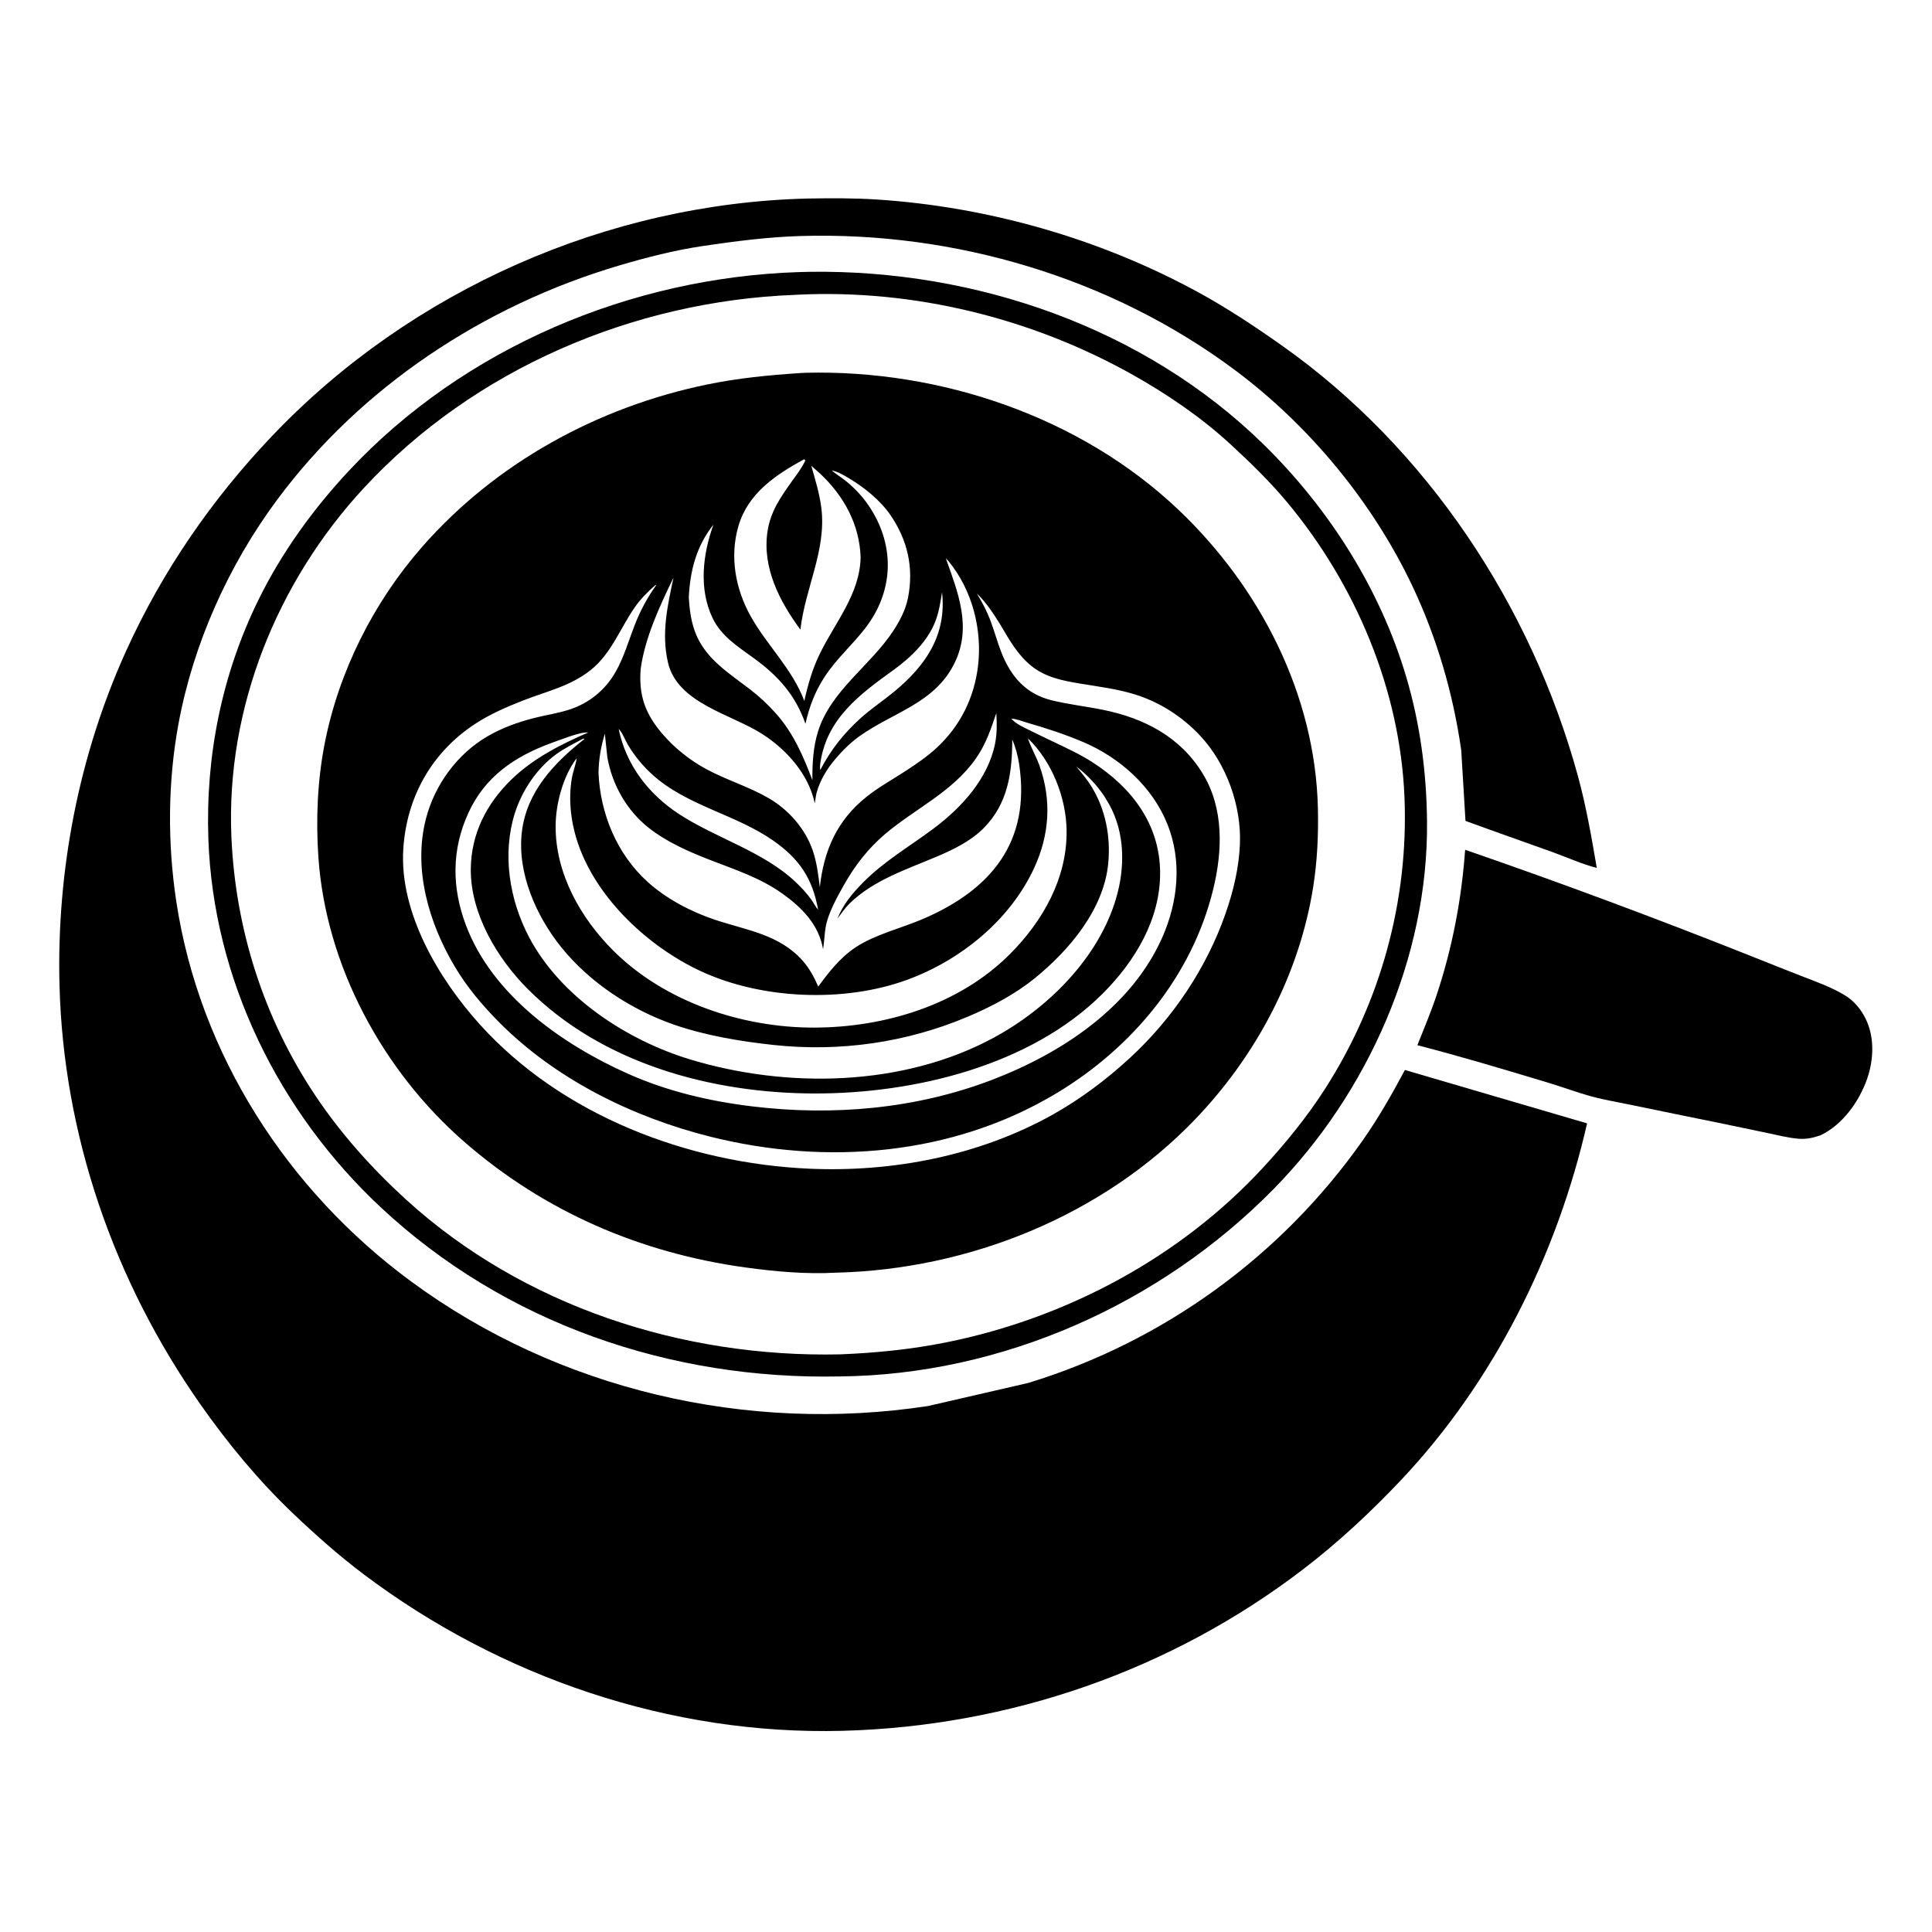
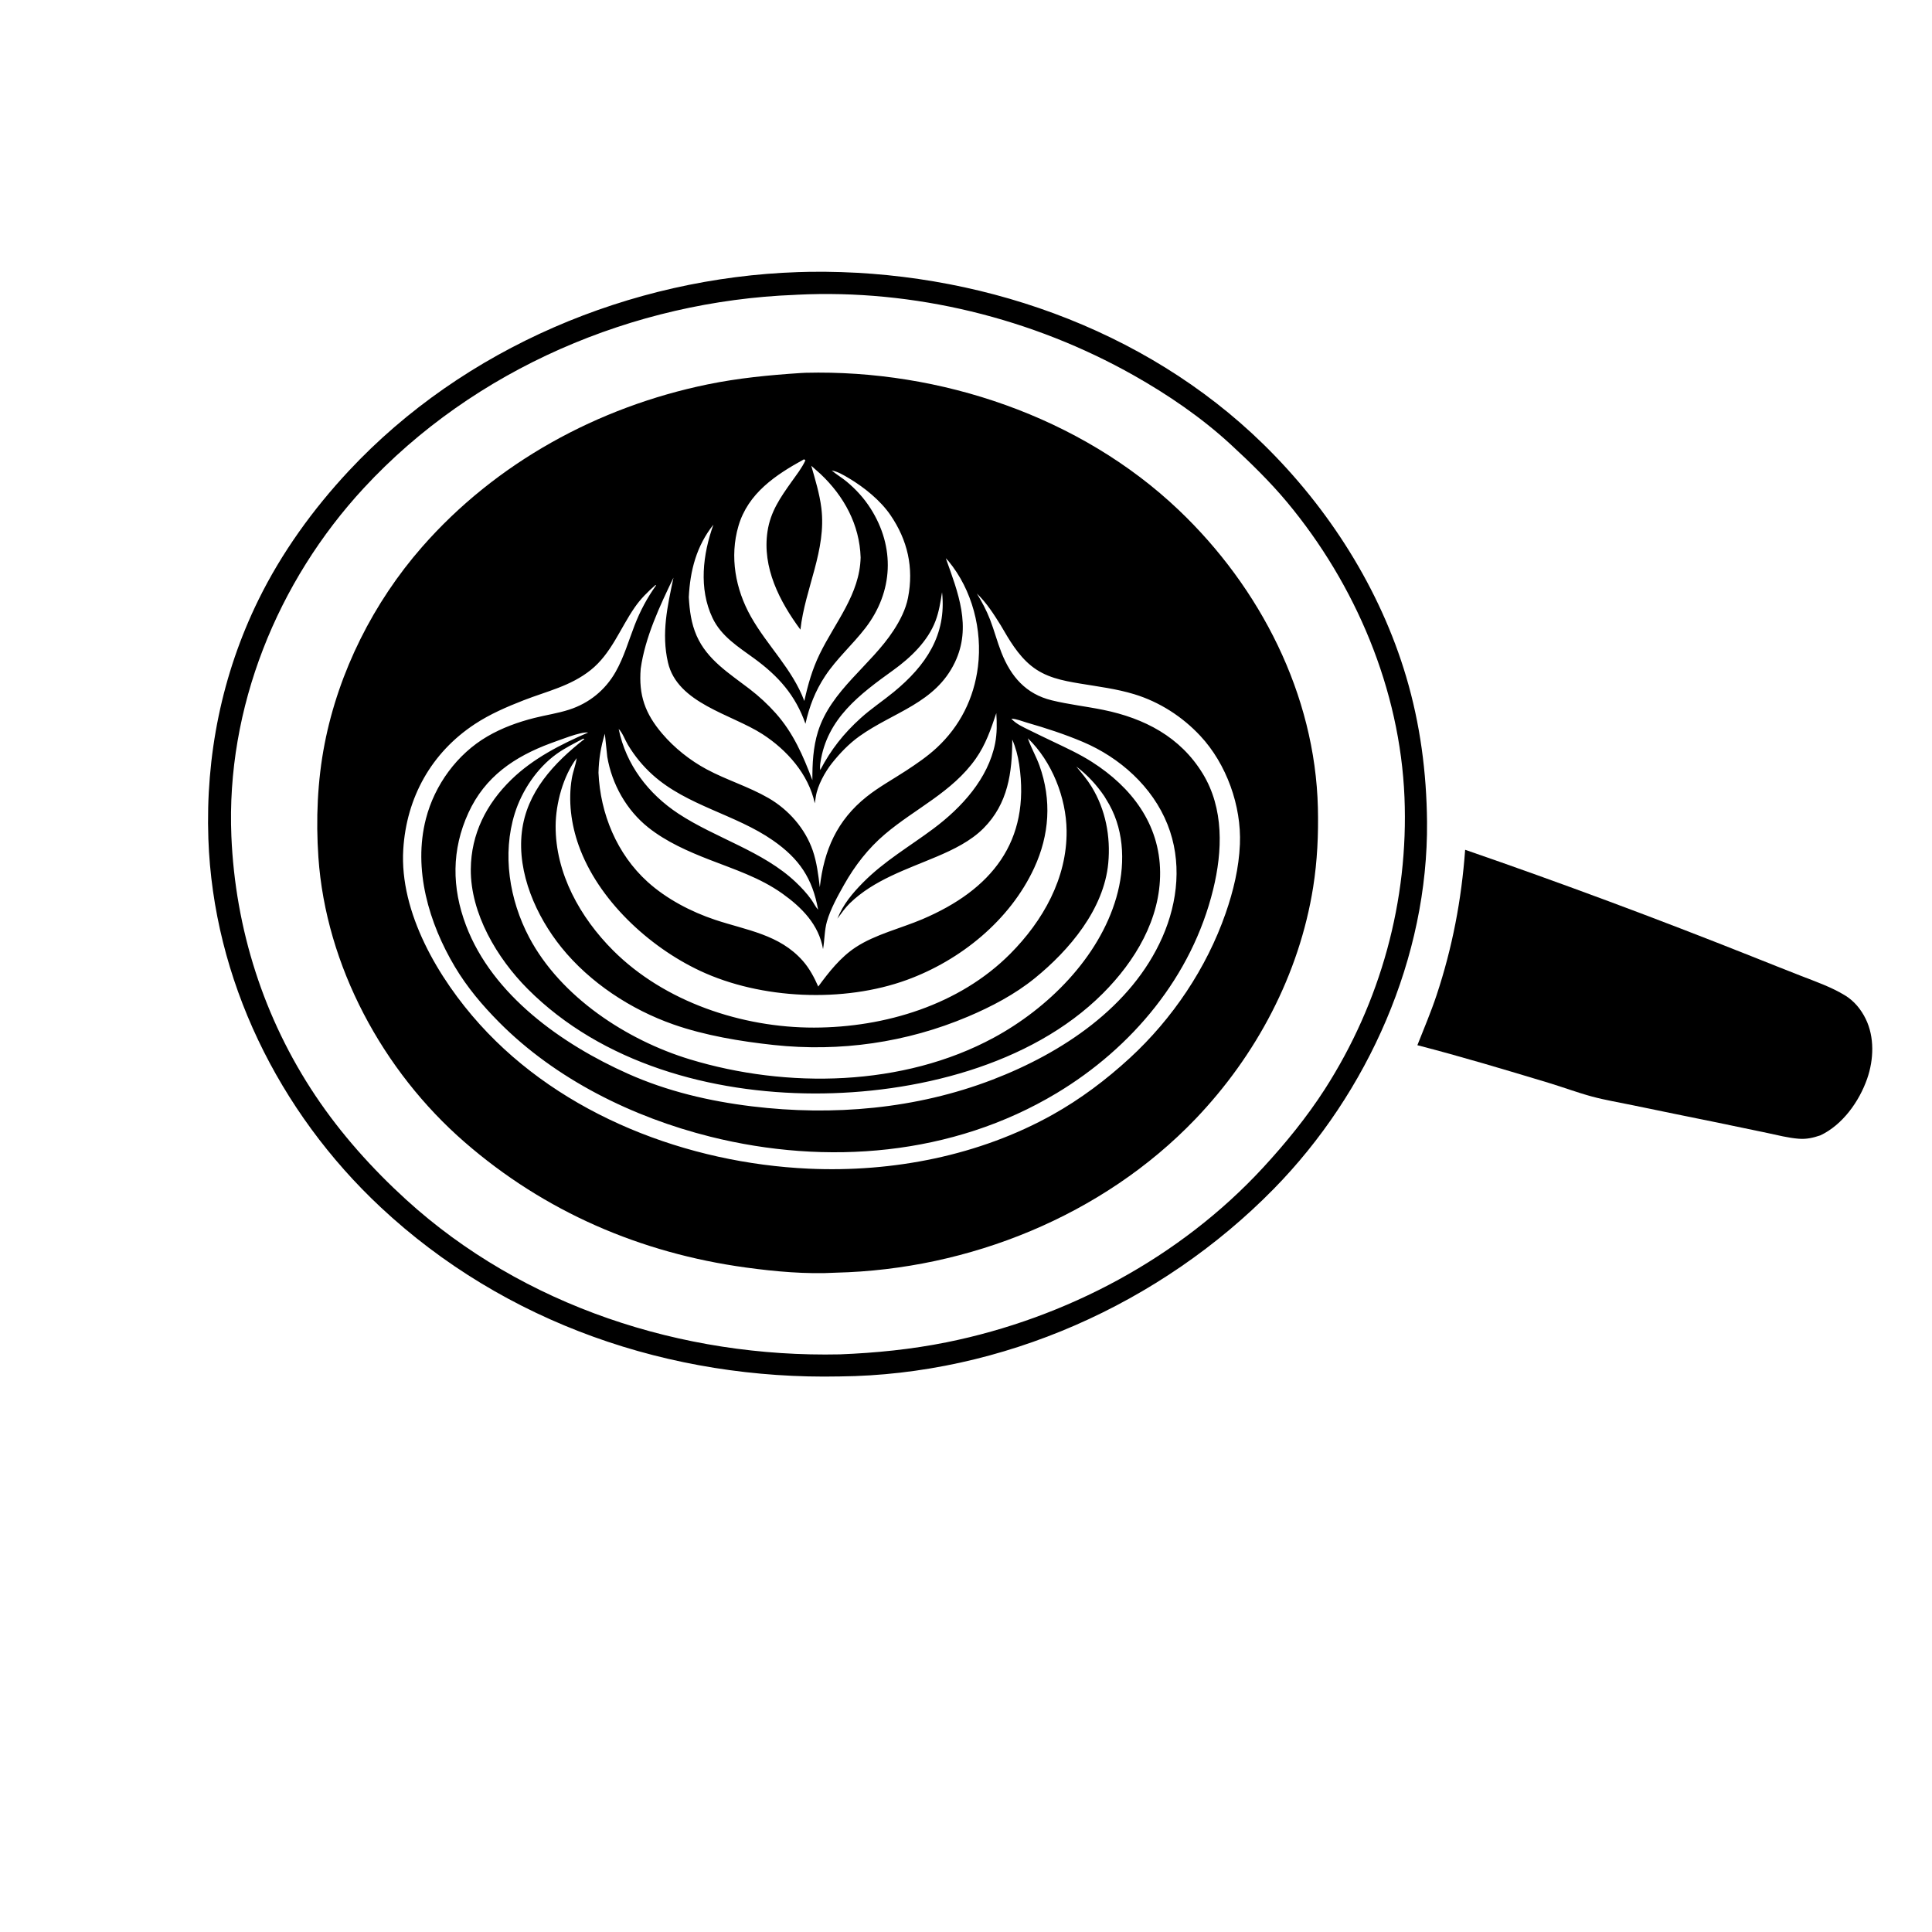
<svg xmlns="http://www.w3.org/2000/svg" version="1.1" style="display: block;" viewBox="0 0 2048 2048" width="1024" height="1024">
-   <path transform="translate(0,0)" fill="rgb(255,255,255)" d="M 0 0 L 0 2048 L 2048 2048 L 2048 0 L 0 0 z" />
-   <path transform="translate(0,0)" fill="rgb(0,0,0)" d="M 1682.37 1190.82 C 1650.68 1329.94 1583.43 1464.85 1485.05 1569.04 C 1453.03 1602.95 1418.28 1635.3 1381.2 1663.65 C 1240.66 1771.12 1069.64 1830.1 893 1834.74 C 710.834 1839.52 530.355 1777.97 385.303 1668.65 C 359.259 1649.03 334.77 1627.27 311.136 1604.82 C 274.548 1570.08 241.443 1530.01 212.497 1488.75 C 120.803 1358.06 67.001 1203.22 63.046 1043.35 C 60.054 922.391 83.734 800.058 133.841 689.688 C 172.255 605.075 224.97 528.683 289.021 461.529 C 435.871 307.562 643.838 215.506 856.514 210.445 C 880.652 210.041 905.214 209.922 929.316 211.482 C 1046.93 219.092 1165.12 252.709 1268.74 309.037 C 1300.25 326.162 1329.81 345.744 1359.06 366.417 C 1512.69 474.992 1623.04 641.783 1672.59 822.379 C 1681.38 854.42 1687.04 887.305 1692.67 920.019 C 1676.94 916.08 1661.84 909.059 1646.59 903.576 C 1615.56 892.42 1584.44 881.528 1553.48 870.185 L 1548.95 795 C 1540.29 735.029 1523.36 676.706 1497.5 621.882 C 1455.48 532.776 1387.94 451.083 1309.08 392.298 C 1177.73 294.39 1012.18 245.365 848.904 250.179 C 814.41 251.196 779.979 255.63 745.875 260.653 C 715.435 265.137 685.14 272.888 655.677 281.629 C 512.85 324.003 382.674 409.921 293.617 529.992 C 242.214 599.296 204.929 682.264 189.221 767.138 C 177.807 828.814 177.493 893.831 186.902 955.781 C 211.477 1117.59 304.735 1261.96 435.824 1358.42 C 592.26 1473.53 792.2 1519.66 983.759 1490.45 L 1090 1465.97 C 1233.21 1422.21 1358.11 1331.66 1444.28 1209.22 C 1461.01 1185.44 1475.61 1159.89 1489.25 1134.23 L 1682.37 1190.82 z" />
  <path transform="translate(0,0)" fill="rgb(0,0,0)" d="M 890.25 1459.08 C 710.931 1462.84 535.262 1402.95 403.46 1279.67 C 295.375 1178.58 226.041 1037.95 220.875 889.113 C 217.828 801.342 235.188 714.801 274.03 635.75 C 298.616 585.714 331.9 539.66 369.892 499.004 C 491.852 368.492 668.66 294.298 846.147 288.445 L 858.807 288.124 C 1033.93 285.83 1212.62 347.058 1339.09 470.748 C 1408.46 538.591 1462.92 624.066 1490.59 717.316 C 1505.47 767.477 1512.22 818.831 1512.71 871.059 C 1514.04 1014.52 1450.23 1158.37 1350.28 1260.21 C 1230.32 1382.44 1062.17 1457.39 890.25 1459.08 z M 842.608 312.573 C 671.541 319.117 502.551 391.036 385.675 517.333 C 293.86 616.547 239.537 750.417 245.271 886.477 C 249.413 984.772 279.575 1079.5 334.323 1161.41 C 361.34 1201.84 394.462 1238.81 430.326 1271.51 C 554.596 1384.8 723.579 1439.29 890.28 1435.68 C 928.34 1434.18 966.069 1430.41 1003.46 1422.88 C 1130.24 1397.31 1250.84 1333.12 1338.84 1237.8 C 1362.47 1212.22 1385.42 1184.08 1404.28 1154.73 C 1463.5 1062.59 1493.29 954.571 1488.81 845.113 C 1484.13 730.928 1437 619.457 1364.19 532.126 C 1346.16 510.51 1324.77 489.693 1304.06 470.654 C 1273.37 442.462 1238.2 418.469 1201.99 398.009 C 1094.47 337.257 968.57 306.297 844.99 312.423 L 842.608 312.573 z" />
  <path transform="translate(0,0)" fill="rgb(0,0,0)" d="M 886.076 1349.09 C 854.56 1350.85 821.717 1347.89 790.461 1343.6 C 679.013 1328.28 577.542 1284.65 492.418 1210.62 C 405.834 1135.32 345.421 1023.72 337.51 908.688 C 334.773 868.894 336.478 827.679 344.119 788.463 C 359.05 711.834 396.02 638.472 447.389 579.818 C 525.684 490.417 633.894 431.376 749.944 407.5 C 782.687 400.763 815.326 397.618 848.613 395.429 L 854 395.159 C 996.517 391.601 1145.32 441.53 1249.49 540.64 C 1335.66 622.628 1394.15 736.066 1397.02 856.422 C 1397.69 884.515 1396.4 912.718 1391.99 940.5 C 1377.27 1033.1 1331.62 1118.96 1267.07 1186.34 C 1168.97 1288.74 1027.05 1345.76 886.076 1349.09 z M 881.005 498.221 L 881.625 498.695 C 886.581 502.927 892.294 506.223 897.33 510.396 C 907.294 518.653 915.894 528.086 922.842 538.992 C 949.005 580.056 946.965 627.312 917.276 665.815 C 903.782 683.314 886.95 698.094 874.69 716.626 C 864.127 732.593 857.973 748.664 853.81 767.224 C 843.276 737.086 825.228 716.803 799.634 698.096 C 782.723 685.735 764.602 674.659 755.276 654.996 C 740.535 623.92 745.011 587.485 756.233 556.192 C 738.28 578.701 731.5 604.974 730.155 633.064 C 731.003 647.268 732.653 660.67 738.425 673.833 C 749.675 699.485 773.128 713.88 794.5 730.288 C 804.511 737.974 813.997 746.699 822.391 756.143 C 841.024 777.107 851.374 801.169 861.159 827.023 C 861.084 809.76 861.9 792.121 867.107 775.5 C 880.835 731.686 923.055 705.427 947.24 668.226 C 954.072 657.717 960.108 646.049 962.533 633.658 C 968.771 601.794 962.16 572.644 943.833 545.885 C 933.29 530.491 916.158 516.675 900.304 507.204 C 894.436 503.698 888.406 500.027 881.625 498.695 L 881.005 498.221 z M 1089.16 782.051 L 1089.58 782.614 L 1090.26 784.535 C 1093.56 793.711 1098.55 802.26 1101.86 811.5 C 1114.95 848.114 1112.52 884.947 1096.28 920.055 C 1070.6 975.589 1018.18 1017.98 961.391 1038.72 C 894.425 1063.17 806.64 1059.42 742.095 1029.12 C 687.618 1003.55 633.978 953.824 613.461 896.282 C 605.433 873.767 602.151 848.821 606.165 825.105 C 607.399 817.813 610.307 810.963 611.305 803.671 L 611.758 803.005 L 611.305 803.671 C 596.932 822.632 589.121 851.851 588.986 875.396 C 588.697 925.745 615.113 972.735 649.982 1007.58 C 704.566 1062.13 786.678 1089.43 862.923 1089.3 C 937.968 1089.17 1017.04 1065.27 1070.91 1011.05 C 1105.55 976.192 1131.23 930.96 1130.64 880.511 C 1130.24 845.491 1115.04 807.096 1089.58 782.614 L 1089.16 782.051 z M 887.647 973.851 C 893.87 958.524 903.394 947.144 914.872 935.508 C 937.31 912.76 964.243 897.287 989.613 878.312 C 1019.32 856.091 1047.46 825.475 1054.87 788 C 1056.95 777.481 1056.83 766.597 1056.12 755.954 C 1050.3 773.236 1044.93 789.206 1034.32 804.285 C 1009.39 839.713 970.197 857.014 938.095 884.245 C 920.279 899.358 906.178 917.601 894.734 937.898 C 888.026 949.795 880.36 963.612 876.596 976.75 C 873.896 986.173 874.187 996.418 872.455 1006.09 C 868.026 980.191 849.977 961.927 829.245 947.177 C 805.626 930.372 778.647 921.684 751.962 911.292 C 729.405 902.507 706.303 892.361 687.226 877.187 C 664.136 858.823 648.693 831.344 643.75 802.374 L 641.162 777.761 C 636.863 792.006 634.792 804.302 634.422 819.18 C 636.339 862.598 653.899 905.34 686.5 934.828 C 706.456 952.879 732.571 966.539 757.994 975.017 C 791.553 986.208 826.226 990.47 850.998 1018.54 C 858.003 1026.47 863.153 1036.15 867.38 1045.79 C 878.714 1030.35 890.877 1014.81 907.032 1004.17 C 927.681 990.557 955.035 984.065 977.771 974.383 C 1050.87 943.256 1092.63 892.213 1080.37 810.312 C 1079.03 801.322 1076.67 792.319 1073.04 783.965 C 1072.99 819.097 1068.48 851.956 1042.6 877.975 C 1028.98 891.67 1010.55 900.596 993 908.047 C 961.059 921.605 926.359 932.757 900.895 957.44 C 895.886 962.295 891.796 968.267 887.647 973.851 z M 852.327 486.851 C 822.28 503.338 792.918 522.817 782.764 557.637 C 773.265 590.21 779.625 624.575 795.956 653.599 C 813.429 684.654 839.981 709.225 852.625 743.086 C 856.437 725.682 861.043 709.531 868.832 693.455 C 885.173 659.727 911.396 630.067 912.298 590.929 C 911.232 556.235 894.705 525.936 869.737 502.408 L 859.977 493.72 C 864.157 508.344 868.764 523.312 870.657 538.447 C 876.26 583.247 853.331 623.721 848.487 667.45 C 826.355 637.516 807.785 601.62 813.601 563.233 C 816.759 542.395 827.094 527.602 838.976 510.842 C 844.219 503.448 849.952 496.27 853.758 488 L 852.327 486.851 z M 1002.59 591.742 C 1015.51 628.004 1030.24 664.336 1012.27 702.016 C 991.515 745.516 947.132 754.64 910.947 780.502 C 899.965 788.351 890.381 798.358 881.998 808.894 C 874.518 818.293 866.648 832.548 864.79 844.5 L 863.705 851.525 C 857.047 820.653 834.232 794.968 808.122 778.139 C 775.235 756.942 718.05 745.636 708.06 702.219 C 700.958 671.353 707.512 642.613 713.903 612.36 C 699.442 642.232 683.752 675.725 679.173 708.87 C 676.894 736.868 683.797 756.346 701.939 777.667 C 714.84 792.828 731.415 806.014 748.95 815.439 C 770.243 826.885 793.63 833.851 814.552 845.93 C 835.827 858.213 853.5 878.206 861.543 901.562 C 865.854 914.08 867.434 927.405 869.026 940.481 C 873.389 901.346 887.213 869.61 918.634 844.569 C 931.645 834.201 946.652 826.014 960.562 816.898 C 971.766 809.555 982.958 801.935 992.815 792.823 C 1017.64 769.874 1032.47 740.21 1036.65 706.781 C 1041.53 667.798 1030.67 625.25 1005.32 594.674 L 1002.59 591.742 z M 694.862 620.119 C 686.515 627.46 679.191 634.677 672.84 643.837 C 657.381 666.138 647.977 692.842 626.201 710.238 C 604.716 727.401 580.107 732.571 555.094 742.323 C 537.265 749.274 519.448 756.952 503.415 767.498 C 457.089 797.97 430.851 845.611 427.486 900.375 C 423.36 967.517 465.066 1037.65 508.534 1085.83 C 595.786 1182.54 729.357 1233.08 857.55 1238.85 C 946.134 1242.84 1037.91 1225.12 1115.75 1181.64 C 1145.41 1165.06 1172.71 1144.5 1197.69 1121.52 C 1242.88 1079.95 1278.98 1026.3 1299.19 968.224 C 1307.45 944.496 1313.31 920.071 1314.36 894.89 C 1316.05 854.284 1300.16 809.737 1272.26 779.931 C 1253.2 759.565 1229.16 744.079 1202.44 735.919 C 1183.64 730.181 1164.15 727.811 1144.83 724.59 C 1125.98 721.446 1108.17 718.031 1092.95 705.645 C 1078.99 694.279 1069.79 678.271 1060.87 662.928 C 1053.34 650.834 1045.86 639.101 1035.54 629.154 C 1040.88 637.945 1045.81 647.224 1049.52 656.829 C 1053.95 668.286 1057.03 680.224 1061.52 691.641 C 1071.6 717.238 1087.5 735.669 1114.89 742.368 C 1132.87 746.764 1151.38 748.801 1169.51 752.5 C 1213.12 761.401 1251.11 781.092 1274.91 820 C 1297.54 857.001 1295.98 902.096 1285.99 942.903 C 1263.46 1034.94 1200.16 1110.68 1119.97 1158.85 C 1009.75 1225.05 876.194 1235.77 753 1204.94 C 670.826 1184.38 589.122 1144.16 529.022 1083.56 C 511.198 1065.59 495.15 1046.57 482.175 1024.79 C 454.71 978.679 437.695 921.456 451.481 867.988 C 460.752 832.034 484.552 799.288 516.727 780.574 C 532.233 771.555 549.082 765.448 566.424 761.063 C 578.696 757.96 591.219 756.179 603.303 752.279 C 624.45 745.453 641.567 731.585 652.573 712.231 C 661.434 696.647 666.272 679.423 672.714 662.823 C 678.59 647.682 685.995 633.717 695.467 620.517 L 694.862 620.119 z M 998.618 627.79 C 996.922 638.256 995.445 648.314 991.647 658.3 C 983.468 679.804 965.247 697.176 946.998 710.326 C 911.366 736.004 876.705 761.561 869.693 808.227 C 869.287 810.929 869.054 813.558 869.489 816.273 C 880.86 794.582 894.209 777.615 912.478 761.124 C 923.506 751.17 936.031 742.905 947.508 733.474 C 981.301 705.704 1003.59 673.211 998.618 627.79 z M 1072.07 761.829 L 1072.77 762.591 C 1077.71 767.671 1084.33 770.597 1090.6 773.703 C 1099.1 777.915 1107.65 782.021 1116.21 786.102 C 1130.19 792.765 1144.38 799.306 1157.46 807.648 C 1199.33 834.346 1229.31 873.339 1229.77 924.5 C 1230.22 974.216 1203.25 1018.88 1169.04 1053.11 C 1092.4 1129.79 968.845 1159.37 863.279 1159.13 C 754.052 1158.88 638.102 1127.32 559.322 1048.27 C 526.994 1015.83 498.707 968.461 499.064 921.412 C 499.349 883.968 515.596 852.127 542.06 826.384 C 565.094 803.977 594.29 789.154 623.49 776.5 C 615.468 775.377 592.322 784.959 583.775 787.864 C 545.18 802.181 514.141 823.273 496.556 861.597 C 478.566 900.802 478.842 940.906 493.977 980.936 C 521.979 1055 595.802 1107 665.513 1138.15 C 707.371 1156.85 751.833 1167.27 797.225 1172.79 C 882.909 1183.22 971.156 1175.57 1052.14 1144.48 C 1125.33 1116.39 1199.5 1067.72 1232.23 993.328 C 1248.84 955.588 1253.05 912.763 1237.63 873.991 C 1221.7 833.906 1187.07 803.041 1147.84 786.435 C 1128.44 778.226 1108.72 771.815 1088.5 766 C 1083.31 764.508 1077.44 761.972 1072.07 761.829 z M 655.828 772.696 C 663.483 810.586 687.265 841.519 719.193 862.543 C 758.652 888.526 808.903 902.315 843.432 935.016 C 849.472 940.737 855.411 947.086 860.217 953.893 C 862.641 957.327 864.426 961.234 867.242 964.36 C 861.237 930.981 847.28 910.312 819.362 890.867 C 779.679 863.228 728.323 854.167 691.947 821.491 C 681.504 812.111 672.792 801.474 665.576 789.446 C 662.514 784.342 659.986 776.864 655.828 772.696 z M 627.269 774.5 L 628.49 774.5 L 627.269 774.5 z M 618.344 782.956 C 608.747 788.016 598.654 792.988 589.84 799.348 C 569.249 814.208 553.263 838.083 545.717 862.141 C 532.145 905.41 539.989 953.964 560.903 993.578 C 594.228 1056.7 664.279 1102.59 731.299 1122.95 C 834.144 1154.19 957.4 1152 1053.48 1099.96 C 1110.72 1068.95 1164.85 1015.42 1183.33 951.521 C 1192.67 919.226 1192.53 882.845 1175.88 852.878 L 1170.66 844.089 C 1162.39 831.94 1152.66 821.382 1140.89 812.527 C 1146.58 819.443 1152.48 826.339 1157.16 834 C 1171.98 858.234 1177.41 886.753 1174.81 914.884 C 1170.28 963.851 1133.47 1007.29 1096.84 1037.01 C 1075.73 1054.13 1050.98 1067.11 1026.04 1077.67 C 961.085 1105.17 890.429 1115.29 820.223 1107.73 C 784.947 1103.93 747.418 1097.71 713.856 1085.96 C 668.795 1070.18 625.225 1041.62 595.117 1004.29 C 568.399 971.163 548.137 925.516 553.164 882.119 C 558.1 839.515 587.244 808.711 619.55 783.373 L 618.344 782.956 z" />
  <path transform="translate(0,0)" fill="rgb(0,0,0)" d="M 1502.48 1107.96 C 1509.42 1090.34 1516.88 1072.88 1522.85 1054.9 C 1539.6 1004.42 1549.25 953.812 1553.12 900.809 C 1655.3 936.093 1756.34 973.773 1856.77 1013.72 C 1874.23 1020.67 1891.69 1027.68 1909.2 1034.49 C 1924.99 1040.63 1941.5 1046.39 1956 1055.28 C 1965.6 1061.17 1972.75 1069.99 1977.69 1080.01 C 1987.21 1099.33 1986.28 1123.33 1979.3 1143.39 C 1970.9 1167.56 1953.22 1192.39 1929.68 1203.52 C 1921.86 1206.16 1915.06 1207.74 1906.79 1207.11 C 1895.61 1206.27 1884.16 1203.26 1873.19 1200.95 C 1856.16 1197.36 1839.11 1193.79 1822.05 1190.3 C 1791.56 1184.06 1761.04 1177.94 1730.57 1171.56 C 1716.28 1168.56 1701.62 1166.18 1687.54 1162.37 C 1671.92 1158.14 1656.54 1152.37 1641.01 1147.68 C 1595.16 1133.85 1548.85 1119.93 1502.48 1107.96 z" />
  <path transform="translate(0,0)" fill="rgb(0,0,0)" d="M 887.037 974.92 L 887.647 973.851 L 887.037 974.92 z" />
</svg>